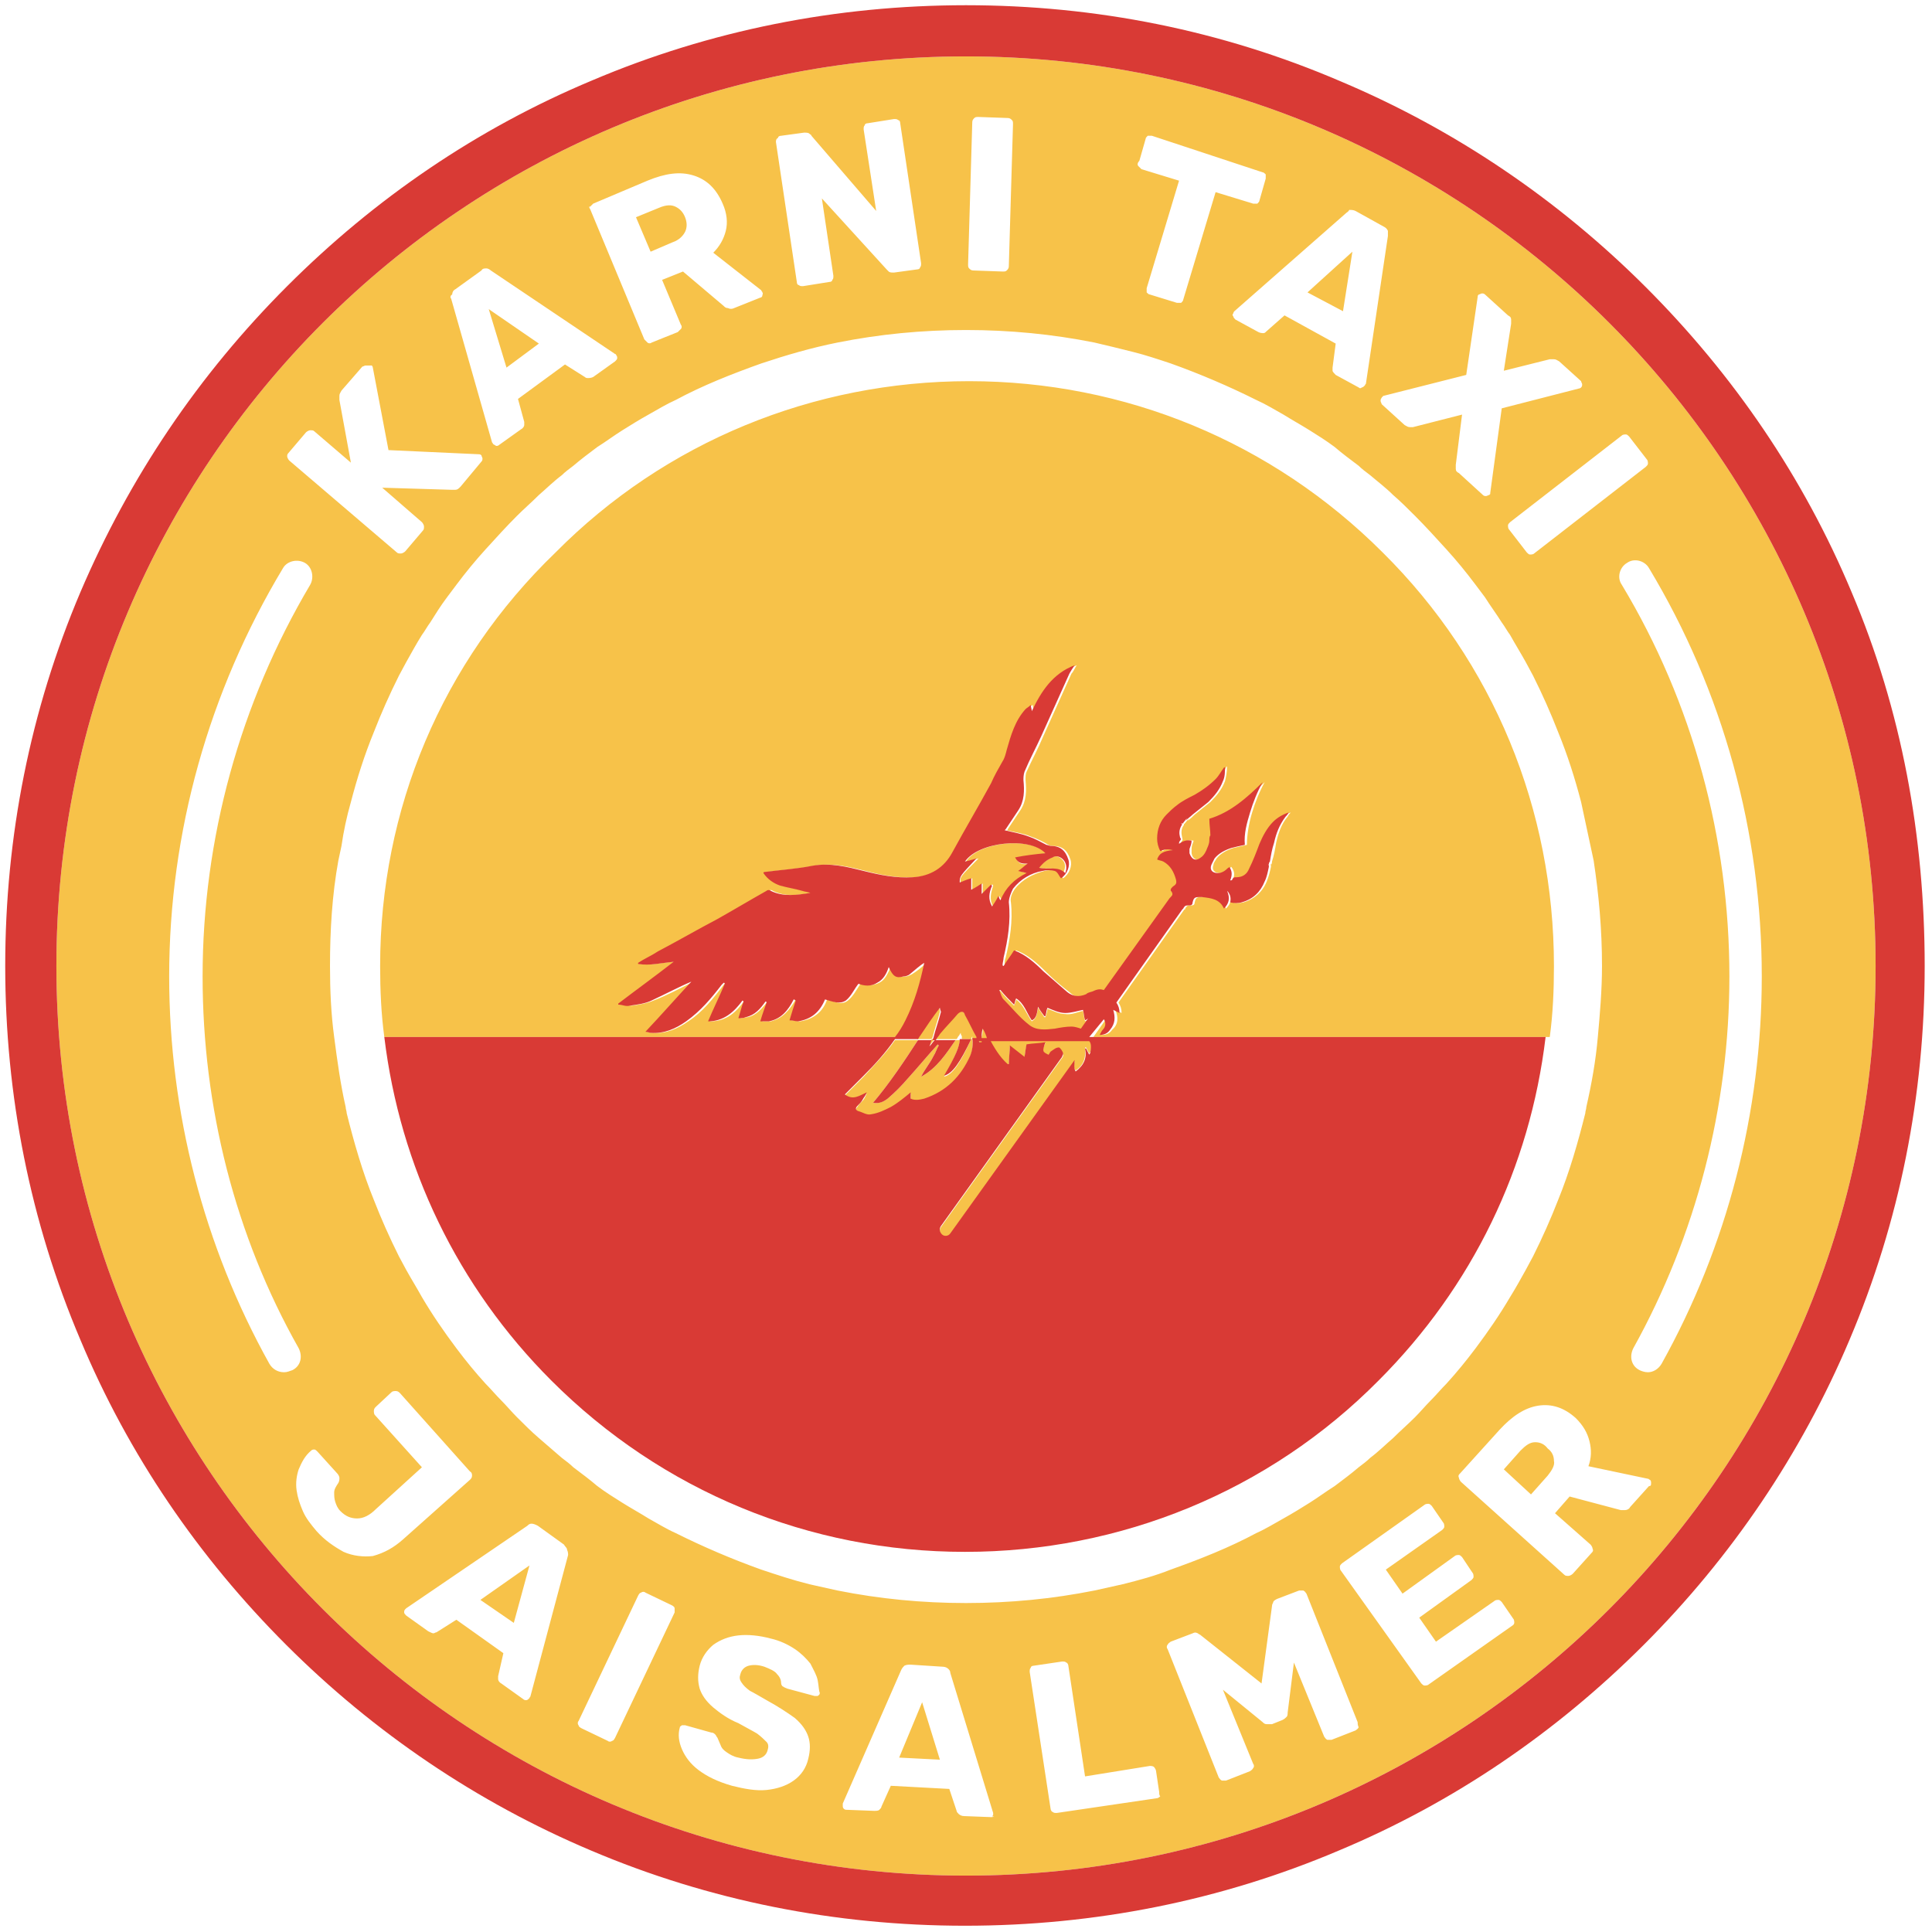
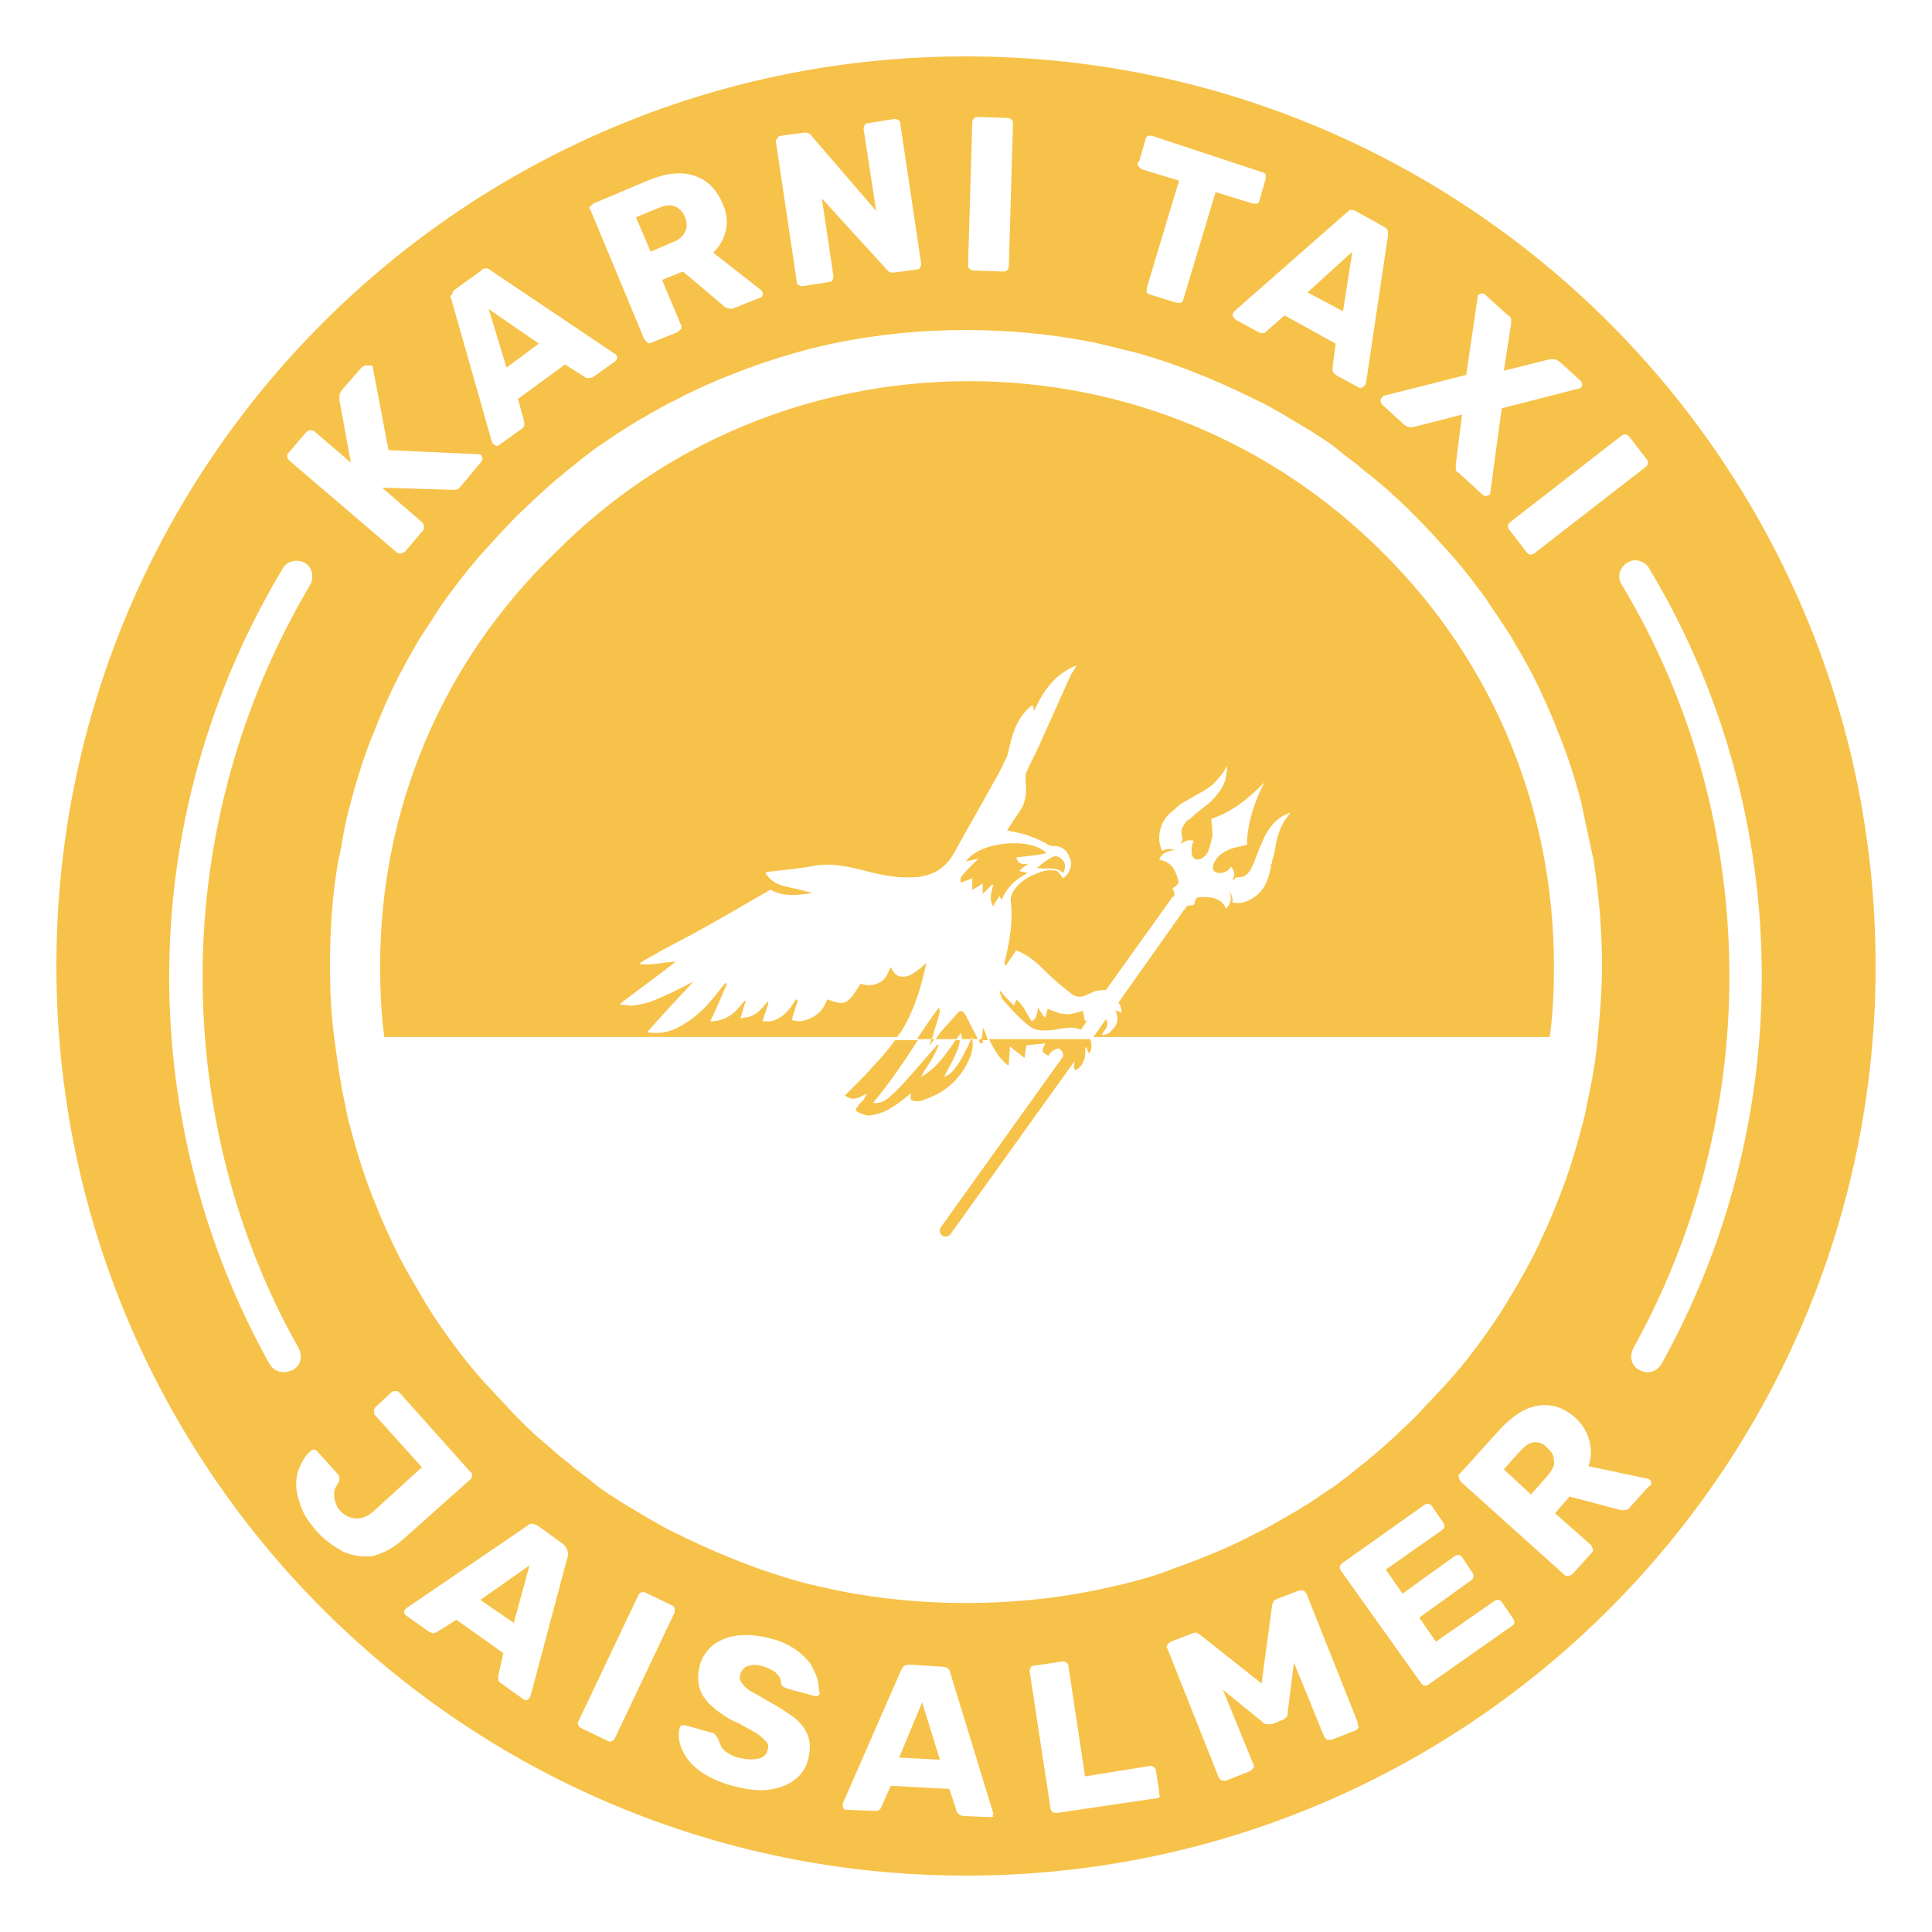
<svg xmlns="http://www.w3.org/2000/svg" id="Layer_1" x="0px" y="0px" width="185px" height="185px" viewBox="0 0 185 185" style="enable-background:new 0 0 185 185;" xml:space="preserve">
  <style type="text/css">	.st0{fill:#F7C249;}	.st1{fill:#D93A35;}</style>
  <g>
    <path class="st0" d="M48.5,35.2l-1.7-5.6l4.8,3.3L48.5,35.2z M64.4,23.2c0.6-0.2,1-0.6,1.2-1c0.2-0.4,0.2-0.9,0-1.4  c-0.2-0.5-0.5-0.8-0.9-1c-0.4-0.2-0.9-0.2-1.6,0.1l-2.2,0.9l1.4,3.3L64.4,23.2z M86.9,97.7c0.9-1.8,1.4-3.6,1.8-5.5  c-0.4,0.4-0.9,0.8-1.4,1.1c-0.2,0.1-0.4,0.2-0.6,0.2c-0.7,0.1-1-0.1-1.4-0.9c-0.3,0.6-0.5,1.2-1.1,1.5c-0.6,0.3-1.2,0.3-1.8,0.1  c-0.4,0.6-0.7,1.2-1.2,1.6c-0.6,0.5-1.3,0.1-2-0.1c-0.4,1.2-1.3,1.9-2.6,2.1c-0.3,0-0.6-0.1-0.8-0.1c0.2-0.7,0.4-1.3,0.6-1.9  c-0.1,0-0.1-0.1-0.2-0.1c-0.6,1-1.2,1.8-2.4,2.1c-0.2,0-0.5,0-0.8,0c0.2-0.6,0.4-1.2,0.6-1.8c0,0-0.1,0-0.1-0.1  c-0.5,0.6-1,1.3-1.9,1.5c-0.2,0-0.5,0.1-0.7,0.1c0.2-0.6,0.3-1.1,0.5-1.6c0,0-0.1-0.1-0.1-0.1c-0.8,1.1-1.7,2-3.3,2  c0.6-1.2,1.1-2.4,1.6-3.6c0,0-0.1,0-0.1-0.1c-0.1,0.1-0.1,0.1-0.2,0.2c-1,1.3-2,2.6-3.4,3.5c-1,0.7-2.1,1.2-3.4,1.1  c-0.1,0-0.3,0-0.5-0.1c1.5-1.7,3-3.3,4.4-4.8c-1.2,0.6-2.5,1.3-3.8,1.8c-0.7,0.3-1.4,0.4-2.1,0.5c-0.3,0-0.7-0.1-1.1-0.1  c0,0,0-0.1,0-0.1c1.7-1.3,3.5-2.6,5.3-4c-1.2,0-2.3,0.4-3.4,0.2c0,0,0-0.1,0-0.1c0.6-0.4,1.3-0.7,1.9-1.1c1.9-1,3.8-2,5.7-3.1  c1.6-0.9,3.1-1.8,4.7-2.7c0.1-0.1,0.3-0.1,0.4,0c1.2,0.6,2.5,0.4,3.8,0.2c-0.3-0.1-0.5-0.1-0.8-0.2c-0.7-0.2-1.4-0.3-2.1-0.5  c-0.7-0.2-1.2-0.6-1.6-1.2c0,0,0.1-0.1,0.1-0.1c1.5-0.2,3.1-0.3,4.6-0.6c1.7-0.3,3.3,0.1,4.9,0.5c1.5,0.4,3.1,0.7,4.7,0.6  c1.7-0.1,3-0.9,3.8-2.4c1.2-2.2,2.5-4.4,3.7-6.6c0.4-0.7,0.8-1.4,1.1-2.1c0.2-0.3,0.3-0.7,0.4-1.1c0.3-1.4,0.7-2.8,1.8-3.9  c0.1-0.1,0.3-0.3,0.5-0.4c0,0.2,0.1,0.4,0.1,0.6c0.9-1.9,1.9-3.5,4.1-4.4c-0.2,0.3-0.3,0.6-0.5,0.8c-0.9,2-1.8,4-2.7,6  c-0.5,1.2-1.1,2.3-1.6,3.4c-0.1,0.2-0.1,0.5-0.1,0.8c0.1,1,0.1,2-0.5,2.9c-0.4,0.6-0.8,1.2-1.2,1.8c0,0.1-0.1,0.1-0.1,0.1  c0.8,0.2,1.6,0.3,2.3,0.6c0.6,0.2,1.2,0.5,1.7,0.8c0.1,0.1,0.3,0.1,0.4,0.1c0.9,0,1.4,0.4,1.7,1.3c0.2,0.6-0.1,1.4-0.7,1.8  c-0.2-0.2-0.4-0.6-0.6-0.7c-0.3-0.1-0.8-0.1-1.2,0c-1.1,0.3-2.1,0.8-2.8,1.7c-0.3,0.4-0.5,0.9-0.4,1.3c0.2,1.8-0.1,3.6-0.5,5.3  c-0.1,0.2-0.1,0.5-0.1,0.7c0,0,0.1,0,0.1,0.1c0.3-0.5,0.7-1,1-1.5c1.1,0.4,2,1.2,2.8,2c0.7,0.7,1.5,1.4,2.3,2  c0.5,0.5,1.1,0.6,1.8,0.2c0.2-0.1,0.5-0.2,0.7-0.3c0.4-0.1,0.7-0.1,1-0.1l6.3-8.8c0-0.1,0-0.1,0.1-0.1c0.2-0.1,0.2-0.3,0.1-0.5  c0-0.1,0-0.1-0.1-0.2c0-0.1,0-0.2,0.2-0.3c0.3-0.2,0.4-0.3,0.3-0.7c-0.2-0.7-0.5-1.4-1.2-1.7c-0.2-0.1-0.4-0.1-0.6-0.2c0,0,0,0,0,0  c0.2-0.5,0.6-0.8,1.5-0.9c-0.4-0.1-0.8-0.2-1.2,0.1c0,0,0,0,0,0c-0.2-0.4-0.3-0.8-0.3-1.2c0-0.9,0.3-1.7,0.9-2.3  c0.3-0.3,0.7-0.6,1-0.9c0.6-0.4,1.2-0.7,1.7-1c0.7-0.4,1.5-0.8,2-1.5c0.3-0.3,0.6-0.7,0.8-1.1c0,0,0-0.1,0.1-0.1  c0,0.5-0.1,1-0.2,1.4c-0.3,0.8-0.8,1.4-1.4,2c-0.5,0.4-1,0.8-1.5,1.2c-0.2,0.2-0.4,0.4-0.7,0.6c0.1-0.1,0.1-0.2,0.2-0.3  c0,0,0,0,0,0c-0.2,0.2-0.3,0.4-0.5,0.6c0,0-0.1,0-0.1-0.1c0.1,0.1,0.1,0.2,0,0.3c-0.2,0.3-0.2,0.7-0.1,1.1c0,0.1,0.1,0.2,0,0.3  c-0.1,0.1-0.1,0.2-0.1,0.3c0.4-0.3,0.7-0.4,1.2-0.3c0,0,0,0,0,0c-0.1,0.3-0.2,0.5-0.2,0.8c0,0.1,0,0.3,0,0.4  c0.1,0.6,0.6,0.8,1.1,0.4c0.3-0.2,0.5-0.5,0.6-0.9c0.1-0.2,0.1-0.5,0.2-0.7c0-0.2,0.1-0.3,0.1-0.5c0,0,0,0,0,0  c0-0.6-0.1-1.1-0.1-1.6c0,0,0,0,0,0c2.1-0.7,3.6-2,5.1-3.5c0,0,0,0,0,0c-0.5,0.9-0.9,1.9-1.2,2.9c-0.3,1-0.5,2.1-0.5,3.1  c0,0,0,0,0,0c-0.4,0.1-0.9,0.2-1.3,0.3c-0.6,0.2-1.2,0.5-1.6,1c-0.1,0.2-0.3,0.4-0.3,0.6c-0.2,0.5,0.1,0.8,0.6,0.8  c0.4,0,0.8-0.2,1-0.5c0,0,0.1-0.1,0.1-0.1c0.3,0.4,0.4,0.8,0.1,1.3c0.1,0,0.1-0.1,0.2-0.1c0.1-0.2,0.2-0.2,0.4-0.2  c0.6,0,0.9-0.3,1.2-0.8c0.4-0.8,0.6-1.6,1-2.4c0.3-0.8,0.7-1.5,1.3-2.1c0.4-0.4,0.9-0.7,1.5-0.9c-0.1,0.1-0.2,0.2-0.3,0.4  c-0.6,0.7-0.9,1.6-1.1,2.5c-0.1,0.6-0.2,1.2-0.4,1.8c0,0.1,0,0.2-0.1,0.3c-0.1,0-0.1-0.1-0.1-0.1c0.1,0.1,0.1,0.1,0.1,0.3  c-0.1,0.5-0.2,0.9-0.4,1.4c-0.4,1-1.2,1.7-2.2,2c-0.4,0.1-0.8,0.1-1.1,0c0,0,0,0,0,0c0.1-0.4-0.1-0.8-0.3-1.1  c0.3,0.7,0.2,1.2-0.3,1.7c0,0,0,0,0,0c-0.4-0.9-1.2-1.1-2.1-1.1c-0.1,0-0.2,0-0.3,0c-0.4,0-0.5,0.1-0.6,0.5c0,0.2-0.1,0.3-0.3,0.3  c-0.1,0-0.1,0-0.2,0c-0.2,0-0.3,0.1-0.4,0.3c0,0.1-0.1,0.1-0.1,0.1l-6.3,8.9c0.2,0.3,0.3,0.6,0.3,1c-0.2-0.1-0.4-0.2-0.6-0.3  c0.3,0.7,0.3,1.4-0.3,1.9c-0.2,0.3-0.5,0.5-1,0.5c0.1-0.2,0.2-0.3,0.3-0.5c0.3-0.3,0.3-0.7,0.1-1l-1.2,1.7h43.7  c0.3-2.2,0.4-4.5,0.4-6.8c0-15-5.8-29.1-16.4-39.6c-10.6-10.6-24.7-16.4-39.6-16.4s-29.1,5.8-39.6,16.4  C42.3,63.4,36.4,77.5,36.4,92.5c0,2.3,0.1,4.6,0.4,6.8h49.1C86.3,98.8,86.6,98.3,86.9,97.7z M179.6,92.5c0,48.1-39,87.1-87.1,87.1  s-87.1-39-87.1-87.1s39-87.1,87.1-87.1S179.6,44.4,179.6,92.5z M144.6,50c-0.1,0.1-0.2,0.2-0.2,0.3c0,0.1,0,0.3,0.1,0.4l1.7,2.2  c0.1,0.1,0.2,0.2,0.3,0.2c0.1,0,0.3,0,0.4-0.1l10.7-8.3c0.1-0.1,0.2-0.2,0.2-0.3c0-0.1,0-0.3-0.1-0.4l-1.7-2.2  c-0.1-0.1-0.2-0.2-0.3-0.2c-0.1,0-0.3,0-0.4,0.1L144.6,50z M140.4,35.9l-7.9,2c0,0-0.1,0-0.1,0.1c0,0-0.1,0-0.1,0.1  c-0.1,0.1-0.1,0.2-0.1,0.3c0,0.1,0.1,0.2,0.1,0.3l2.2,2c0.2,0.1,0.3,0.2,0.5,0.2c0.2,0,0.3,0,0.3,0l4.7-1.2l-0.6,4.8  c0,0.1,0,0.2,0,0.4c0,0.2,0.1,0.3,0.3,0.4l2.3,2.1c0.1,0.1,0.2,0.1,0.3,0.1c0.1,0,0.2-0.1,0.3-0.1c0,0,0.1-0.1,0.1-0.1  c0,0,0-0.1,0-0.1l1.1-8.1l7.4-1.9c0.1,0,0.2-0.1,0.2-0.1c0.1-0.1,0.1-0.2,0.1-0.3c0-0.1-0.1-0.2-0.1-0.3l-2.1-1.9  c-0.2-0.1-0.3-0.2-0.5-0.2c-0.2,0-0.3,0-0.4,0l-4.4,1.1l0.7-4.5c0-0.1,0-0.2,0-0.4c0-0.2-0.1-0.3-0.3-0.4l-2.2-2  c-0.1-0.1-0.2-0.1-0.3-0.1c-0.1,0-0.2,0.1-0.3,0.1c-0.1,0.1-0.1,0.1-0.1,0.2L140.4,35.9z M128.9,20.4l-10.7,9.4  c0,0-0.1,0.1-0.1,0.2c-0.1,0.1-0.1,0.2,0,0.3c0,0.1,0.1,0.2,0.2,0.3l2.2,1.2c0.2,0.1,0.4,0.1,0.5,0.1c0.1,0,0.2-0.1,0.3-0.2  l1.7-1.5l4.9,2.7l-0.3,2.3c0,0.1,0,0.2,0,0.3c0,0.1,0.2,0.3,0.3,0.4l2.2,1.2c0.1,0.1,0.2,0.1,0.3,0c0.1,0,0.2-0.1,0.3-0.2  c0-0.1,0.1-0.1,0.1-0.2l2.1-14.1c0-0.2,0-0.3,0-0.5c-0.1-0.2-0.2-0.3-0.4-0.4l-2.7-1.5c-0.2-0.1-0.4-0.1-0.6-0.1  C129.1,20.3,129,20.3,128.9,20.4z M109,15.9c0.1,0.1,0.2,0.2,0.3,0.3l3.6,1.1l-3.1,10.3c0,0.1,0,0.3,0,0.4c0.1,0.1,0.2,0.2,0.3,0.2  l2.6,0.8c0.1,0,0.3,0,0.4,0c0.1-0.1,0.2-0.2,0.2-0.3l3.1-10.3l3.6,1.1c0.1,0,0.3,0,0.4,0c0.1-0.1,0.2-0.2,0.2-0.3l0.6-2.1  c0-0.1,0-0.3,0-0.4c-0.1-0.1-0.2-0.2-0.3-0.2L110.3,13c-0.1,0-0.3,0-0.4,0c-0.1,0.1-0.2,0.2-0.2,0.3l-0.6,2.1  C108.9,15.6,108.9,15.8,109,15.9z M92.7,25.3c0,0.2,0,0.3,0.1,0.4c0.1,0.1,0.2,0.2,0.4,0.2l2.8,0.1c0.2,0,0.3,0,0.4-0.1  c0.1-0.1,0.2-0.2,0.2-0.4L97,11.9c0-0.2,0-0.3-0.1-0.4c-0.1-0.1-0.2-0.2-0.4-0.2l-2.8-0.1c-0.2,0-0.3,0-0.4,0.1  c-0.1,0.1-0.2,0.2-0.2,0.4L92.7,25.3z M74.3,13.6l2,13.4c0,0.2,0.1,0.3,0.2,0.3c0.1,0.1,0.2,0.1,0.4,0.1l2.5-0.4  c0.2,0,0.3-0.1,0.3-0.2c0.1-0.1,0.1-0.2,0.1-0.4L78.7,19l6.2,6.8c0,0,0.1,0.1,0.2,0.2c0.1,0.1,0.3,0.1,0.5,0.1l2.2-0.3  c0.2,0,0.3-0.1,0.3-0.2c0.1-0.1,0.1-0.2,0.1-0.4l-2-13.4c0-0.2-0.1-0.3-0.2-0.3c-0.1-0.1-0.2-0.1-0.4-0.1l-2.5,0.4  c-0.2,0-0.3,0.1-0.3,0.2c-0.1,0.1-0.1,0.2-0.1,0.4l1.2,7.8L77.7,13c0-0.1-0.1-0.1-0.2-0.2c-0.1-0.1-0.3-0.1-0.5-0.1L74.8,13  c-0.2,0-0.3,0.1-0.3,0.2C74.3,13.3,74.3,13.5,74.3,13.6z M56.5,20l5.2,12.5c0.1,0.1,0.2,0.2,0.3,0.3c0.1,0.1,0.3,0.1,0.4,0l2.5-1  c0.1-0.1,0.2-0.2,0.3-0.3c0.1-0.1,0.1-0.3,0-0.4l-1.8-4.3l2-0.8l3.9,3.3c0.1,0.1,0.2,0.2,0.4,0.2c0.2,0.1,0.4,0.1,0.6,0l2.5-1  c0.1,0,0.2-0.1,0.2-0.2c0-0.1,0.1-0.2,0-0.3c0-0.1-0.1-0.1-0.1-0.2l-4.6-3.6c0.6-0.6,1-1.3,1.2-2.1c0.2-0.8,0.1-1.7-0.3-2.6  c-0.6-1.4-1.5-2.3-2.8-2.7c-1.3-0.4-2.7-0.2-4.4,0.5l-5.2,2.2c-0.1,0.1-0.2,0.2-0.3,0.3C56.4,19.7,56.4,19.9,56.5,20z M43.2,28.6  l3.9,13.7c0,0.1,0.1,0.1,0.1,0.2c0.1,0.1,0.2,0.1,0.3,0.2c0.1,0,0.2,0,0.3-0.1l2.1-1.5c0.2-0.1,0.3-0.3,0.3-0.4c0-0.1,0-0.3,0-0.3  l-0.6-2.2l4.5-3.3l1.9,1.2c0.1,0.1,0.2,0.1,0.3,0.1c0.1,0,0.3,0,0.5-0.1l2.1-1.5c0.1-0.1,0.2-0.2,0.2-0.3c0-0.1,0-0.2-0.1-0.3  c0-0.1-0.1-0.1-0.1-0.1L47,25.9c-0.1-0.1-0.3-0.2-0.4-0.2c-0.2,0-0.4,0-0.5,0.2l-2.5,1.8c-0.2,0.1-0.3,0.3-0.3,0.5  C43.1,28.3,43.1,28.5,43.2,28.6z M27.5,43.7c0,0.1,0.1,0.3,0.2,0.4l10.3,8.8c0.1,0.1,0.2,0.1,0.4,0.1c0.1,0,0.3-0.1,0.4-0.2l1.7-2  c0.1-0.1,0.1-0.2,0.1-0.4c0-0.1-0.1-0.3-0.2-0.4l-3.8-3.3l6.6,0.2c0.1,0,0.2,0,0.4,0c0.2,0,0.3-0.1,0.5-0.3l2-2.4  c0.1-0.1,0.1-0.2,0.1-0.3c0-0.1-0.1-0.2-0.1-0.3c-0.1-0.1-0.2-0.1-0.2-0.1l-8.7-0.4l-1.5-7.9c0-0.1-0.1-0.2-0.1-0.2  C35.2,35,35.1,35,35,35c-0.1,0-0.2,0.1-0.3,0.1l-2,2.3c-0.1,0.2-0.2,0.3-0.2,0.5c0,0.2,0,0.3,0,0.4l1.1,6l-3.5-3  c-0.1-0.1-0.2-0.1-0.4-0.1c-0.1,0-0.3,0.1-0.4,0.2l-1.7,2C27.5,43.5,27.5,43.6,27.5,43.7z M28.6,129.1c-6.1-10.8-9.2-23.1-9.2-35.6  c0-13.2,3.6-26.2,10.3-37.5c0.4-0.7,0.2-1.7-0.5-2.1c-0.7-0.4-1.7-0.2-2.1,0.5C20,66.2,16.2,79.7,16.2,93.5c0,13,3.3,25.8,9.6,37.1  c0.3,0.5,0.8,0.8,1.4,0.8c0.3,0,0.5-0.1,0.8-0.2C28.8,130.8,29,129.9,28.6,129.1z M38.6,147.4l6.4-5.7c0.1-0.1,0.2-0.2,0.2-0.4  c0-0.1,0-0.3-0.2-0.4l-6.7-7.5c-0.1-0.1-0.2-0.2-0.4-0.2c-0.1,0-0.3,0-0.4,0.1l-1.5,1.4c-0.1,0.1-0.2,0.2-0.2,0.4  c0,0.1,0,0.3,0.1,0.4l4.5,5l-4.4,4c-0.6,0.6-1.2,0.9-1.8,0.9c-0.6,0-1.1-0.2-1.6-0.7c-0.3-0.3-0.4-0.6-0.5-0.9  c-0.1-0.3-0.1-0.6-0.1-0.9c0-0.3,0.2-0.6,0.4-0.9c0.1-0.2,0.1-0.3,0.1-0.5c0-0.1-0.1-0.3-0.2-0.4l-1.9-2.1  c-0.1-0.1-0.2-0.2-0.3-0.2c-0.1,0-0.2,0-0.3,0.1c-0.6,0.5-0.9,1.1-1.2,1.8c-0.2,0.6-0.3,1.3-0.2,2c0.1,0.7,0.3,1.3,0.6,2  c0.3,0.7,0.8,1.3,1.3,1.9c0.8,0.9,1.7,1.5,2.6,2c0.9,0.4,1.9,0.5,2.8,0.4C36.8,148.7,37.7,148.2,38.6,147.4z M54.3,148.4  c0-0.2-0.2-0.3-0.3-0.5l-2.5-1.8c-0.2-0.1-0.4-0.2-0.6-0.2c-0.2,0-0.3,0.1-0.4,0.2l-11.6,7.9c0,0-0.1,0.1-0.1,0.1  c-0.1,0.1-0.1,0.2-0.1,0.3c0,0.1,0.1,0.2,0.2,0.3l2.1,1.5c0.2,0.1,0.4,0.2,0.5,0.2c0.1,0,0.2-0.1,0.3-0.1l1.9-1.2l4.5,3.2l-0.5,2.2  c0,0.1,0,0.2,0,0.3c0,0.1,0.1,0.3,0.3,0.4l2.1,1.5c0.1,0.1,0.2,0.1,0.3,0.1c0.1,0,0.2-0.1,0.3-0.2c0-0.1,0.1-0.1,0.1-0.2l3.6-13.5  C54.4,148.8,54.4,148.6,54.3,148.4z M64.6,154c0-0.1-0.1-0.2-0.3-0.3l-2.5-1.2c-0.1-0.1-0.3-0.1-0.4,0c-0.1,0-0.2,0.1-0.3,0.3  l-5.7,12c-0.1,0.1-0.1,0.3,0,0.4c0,0.1,0.1,0.2,0.3,0.3l2.5,1.2c0.1,0.1,0.3,0.1,0.4,0c0.1,0,0.2-0.1,0.3-0.3l5.7-12  C64.6,154.3,64.6,154.1,64.6,154z M78.3,160.9c-0.1-0.5-0.4-1-0.7-1.6c-0.4-0.5-0.9-1-1.5-1.4c-0.6-0.4-1.4-0.8-2.3-1  c-1.1-0.3-2.2-0.4-3.1-0.3c-0.9,0.1-1.7,0.4-2.4,0.9c-0.6,0.5-1.1,1.2-1.3,2c-0.2,0.8-0.2,1.5,0,2.2c0.2,0.6,0.6,1.2,1.3,1.8  c0.6,0.5,1.4,1.1,2.4,1.5c0.7,0.4,1.3,0.7,1.8,1c0.4,0.3,0.7,0.6,0.9,0.8c0.2,0.2,0.2,0.5,0.1,0.8c-0.1,0.4-0.4,0.7-0.9,0.8  c-0.5,0.1-1.1,0.1-1.9-0.1c-0.5-0.1-0.8-0.3-1.1-0.5c-0.3-0.2-0.5-0.4-0.6-0.7c-0.1-0.2-0.2-0.5-0.3-0.7c-0.1-0.1-0.1-0.2-0.2-0.3  c-0.1-0.1-0.2-0.2-0.4-0.2l-2.5-0.7c-0.1,0-0.2,0-0.3,0c-0.1,0.1-0.2,0.1-0.2,0.2c-0.2,0.7-0.1,1.4,0.2,2.1c0.3,0.7,0.8,1.4,1.6,2  c0.8,0.6,1.8,1.1,3.2,1.5c1.2,0.3,2.3,0.5,3.3,0.4c1-0.1,1.9-0.4,2.6-0.9c0.7-0.5,1.2-1.2,1.4-2.1c0.2-0.8,0.2-1.5,0-2.1  c-0.2-0.6-0.6-1.2-1.3-1.8c-0.7-0.5-1.6-1.1-2.7-1.7c-0.7-0.4-1.2-0.7-1.6-0.9c-0.4-0.3-0.6-0.5-0.8-0.8s-0.2-0.5-0.1-0.8  c0.1-0.4,0.4-0.7,0.8-0.8c0.4-0.1,0.9-0.1,1.5,0.1c0.5,0.2,1,0.4,1.2,0.7c0.3,0.3,0.4,0.6,0.4,0.9c0,0.1,0.1,0.3,0.2,0.3  c0.1,0.1,0.2,0.1,0.4,0.2l2.6,0.7c0.1,0,0.2,0,0.3,0c0.1-0.1,0.2-0.1,0.2-0.3C78.4,161.9,78.4,161.4,78.3,160.9z M80.2,152.3  c4,0.8,8.1,1.2,12.3,1.2c4.2,0,8.3-0.4,12.3-1.2c0.9-0.2,1.8-0.4,2.7-0.6c1.6-0.4,3.1-0.8,4.6-1.4c2.8-1,5.6-2.1,8.2-3.5  c0.9-0.4,1.7-0.9,2.6-1.4c0.9-0.5,1.7-1,2.5-1.5c0.8-0.5,1.6-1.1,2.4-1.6c0.8-0.6,1.6-1.2,2.3-1.8c0.4-0.3,0.8-0.6,1.1-0.9  c0.8-0.6,1.5-1.3,2.2-1.9c0.7-0.7,1.4-1.3,2.1-2c0.5-0.5,1-1.1,1.5-1.6c0.5-0.5,1-1.1,1.5-1.6c1-1.1,1.9-2.2,2.8-3.4  c1.2-1.6,2.3-3.2,3.3-4.9c0.5-0.8,1-1.7,1.5-2.6c0.2-0.4,0.5-0.9,0.7-1.3c0.9-1.8,1.7-3.6,2.4-5.4c1.1-2.7,1.9-5.5,2.6-8.3  c0-0.2,0.1-0.4,0.1-0.6c0.5-2.2,0.9-4.4,1.1-6.7h0c0.2-2.2,0.4-4.5,0.4-6.8c0-3.5-0.3-6.8-0.8-10.1c-0.1-0.5-0.2-0.9-0.3-1.4  c-0.3-1.4-0.6-2.8-0.9-4.2c-0.6-2.3-1.3-4.5-2.2-6.7c-0.7-1.8-1.5-3.6-2.4-5.4c-0.2-0.4-0.5-0.9-0.7-1.3c-0.5-0.9-1-1.7-1.5-2.6  c-0.3-0.4-0.5-0.8-0.8-1.2c-0.5-0.8-1.1-1.6-1.6-2.4c-0.3-0.4-0.6-0.8-0.9-1.2c-0.9-1.2-1.8-2.3-2.8-3.4c-1-1.1-2-2.2-3-3.2  c-0.7-0.7-1.4-1.4-2.1-2c-0.7-0.7-1.5-1.3-2.2-1.9c-0.4-0.3-0.8-0.6-1.1-0.9c-0.8-0.6-1.6-1.2-2.3-1.8c-0.8-0.6-1.6-1.1-2.4-1.6  c-0.8-0.5-1.7-1-2.5-1.5c-0.9-0.5-1.7-1-2.6-1.4c-2.6-1.3-5.4-2.5-8.2-3.5c-1.2-0.4-2.4-0.8-3.6-1.1c-1.2-0.3-2.4-0.6-3.7-0.9  c-4-0.8-8.1-1.2-12.3-1.2c-4.2,0-8.3,0.4-12.3,1.2c-2.5,0.5-4.9,1.2-7.3,2c-2.8,1-5.6,2.1-8.2,3.5c-0.9,0.4-1.7,0.9-2.6,1.4  c-0.9,0.5-1.7,1-2.5,1.5c-0.8,0.5-1.6,1.1-2.4,1.6c-0.8,0.6-1.6,1.2-2.3,1.8c-0.4,0.3-0.8,0.6-1.1,0.9c-0.8,0.6-1.5,1.3-2.2,1.9  c-0.7,0.7-1.4,1.3-2.1,2c-1,1-2,2.1-3,3.2c-1,1.1-1.9,2.2-2.8,3.4c-0.3,0.4-0.6,0.8-0.9,1.2c-0.6,0.8-1.1,1.6-1.6,2.4  c-0.3,0.4-0.5,0.8-0.8,1.2c-0.5,0.8-1,1.7-1.5,2.6c-0.2,0.4-0.5,0.9-0.7,1.3c-0.9,1.8-1.7,3.6-2.4,5.4c-0.9,2.2-1.6,4.4-2.2,6.7  c-0.4,1.4-0.7,2.8-0.9,4.2c-0.1,0.5-0.2,0.9-0.3,1.4c-0.6,3.3-0.8,6.7-0.8,10.1c0,2.3,0.1,4.6,0.4,6.8h0c0.3,2.3,0.6,4.5,1.1,6.7  c0,0.2,0.1,0.4,0.1,0.6c0.7,2.8,1.5,5.6,2.6,8.3c0.7,1.8,1.5,3.6,2.4,5.4c0.2,0.4,0.5,0.9,0.7,1.3c0.5,0.9,1,1.7,1.5,2.6  c1,1.7,2.1,3.3,3.3,4.9c0.9,1.2,1.8,2.3,2.8,3.4c0.5,0.5,1,1.1,1.5,1.6c0.5,0.5,1,1.1,1.5,1.6c0.7,0.7,1.4,1.4,2.1,2  s1.5,1.3,2.2,1.9c0.4,0.3,0.8,0.6,1.1,0.9c0.8,0.6,1.6,1.2,2.3,1.8c0.8,0.6,1.6,1.1,2.4,1.6c0.8,0.5,1.7,1,2.5,1.5  c0.9,0.5,1.7,1,2.6,1.4c2.6,1.3,5.4,2.5,8.2,3.5c1.5,0.5,3,1,4.6,1.4C78.4,151.9,79.3,152.1,80.2,152.3z M95.1,173.8  c0-0.1,0-0.1,0-0.2l-4.1-13.4c0-0.2-0.1-0.3-0.2-0.4c-0.1-0.1-0.3-0.2-0.5-0.2l-3.1-0.2c-0.2,0-0.4,0-0.6,0.1  c-0.1,0.1-0.2,0.2-0.3,0.4l-5.6,12.8c0,0.1,0,0.1,0,0.2c0,0.1,0,0.2,0.1,0.3c0.1,0.1,0.2,0.1,0.3,0.1l2.6,0.1c0.2,0,0.4,0,0.5-0.1  c0.1-0.1,0.2-0.2,0.2-0.3l0.9-2l5.6,0.3l0.7,2.1c0,0.1,0.1,0.2,0.2,0.3c0.1,0.1,0.3,0.2,0.5,0.2l2.6,0.1c0.1,0,0.2,0,0.3-0.1  C95,174,95,173.9,95.1,173.8z M111,171.6l-0.3-2c0-0.1-0.1-0.3-0.2-0.4c-0.1-0.1-0.3-0.1-0.4-0.1l-6.2,1l-1.6-10.6  c0-0.1-0.1-0.3-0.2-0.3c-0.1-0.1-0.2-0.1-0.4-0.1l-2.7,0.4c-0.2,0-0.3,0.1-0.3,0.2c-0.1,0.1-0.1,0.2-0.1,0.4l2,13.1  c0,0.1,0.1,0.3,0.2,0.3c0.1,0.1,0.2,0.1,0.4,0.1l9.5-1.4c0.2,0,0.3-0.1,0.4-0.2C111,171.9,111,171.8,111,171.6z M130,164.9  l-4.9-12.3c-0.1-0.1-0.1-0.2-0.3-0.3c-0.1,0-0.3,0-0.4,0l-2.1,0.8c-0.2,0.1-0.4,0.2-0.4,0.4c-0.1,0.1-0.1,0.3-0.1,0.3l-1,7.4  l-5.8-4.6c-0.1-0.1-0.2-0.1-0.3-0.2c-0.2-0.1-0.3-0.1-0.5,0l-2.1,0.8c-0.1,0.1-0.2,0.1-0.3,0.3c-0.1,0.1-0.1,0.3,0,0.4l4.9,12.3  c0.1,0.1,0.1,0.2,0.3,0.3c0.1,0,0.3,0,0.4,0l2.3-0.9c0.1-0.1,0.2-0.1,0.3-0.3c0.1-0.1,0.1-0.3,0-0.4l-2.9-7.1l3.8,3.1  c0.1,0.1,0.2,0.2,0.4,0.2c0.1,0,0.3,0,0.5,0l1-0.4c0.2-0.1,0.3-0.2,0.4-0.3c0.1-0.1,0.1-0.3,0.1-0.4l0.6-4.8l2.9,7.1  c0.1,0.1,0.1,0.2,0.3,0.3c0.1,0,0.3,0,0.4,0l2.3-0.9c0.1-0.1,0.2-0.1,0.3-0.3C130,165.2,130,165,130,164.9z M145,155.4  c0-0.1,0-0.3-0.1-0.4l-1.1-1.6c-0.1-0.1-0.2-0.2-0.3-0.2c-0.1,0-0.3,0-0.4,0.1l-5.6,3.9l-1.6-2.3l5-3.6c0.1-0.1,0.2-0.2,0.2-0.3  c0-0.1,0-0.3-0.1-0.4l-1-1.5c-0.1-0.1-0.2-0.2-0.3-0.2c-0.1,0-0.3,0-0.4,0.1l-5,3.6l-1.6-2.3l5.4-3.8c0.1-0.1,0.2-0.2,0.2-0.3  c0-0.1,0-0.3-0.1-0.4l-1.1-1.6c-0.1-0.1-0.2-0.2-0.3-0.2c-0.1,0-0.3,0-0.4,0.1l-7.9,5.6c-0.1,0.1-0.2,0.2-0.2,0.3  c0,0.1,0,0.3,0.1,0.4l7.7,10.8c0.1,0.1,0.2,0.2,0.3,0.2c0.1,0,0.3,0,0.4-0.1l8.1-5.7C144.9,155.6,145,155.5,145,155.4z M158.1,142  c0-0.1,0-0.2-0.1-0.3c-0.1,0-0.1-0.1-0.2-0.1l-5.7-1.2c0.3-0.8,0.3-1.6,0.1-2.4c-0.2-0.8-0.6-1.5-1.3-2.2c-1.1-1-2.3-1.4-3.6-1.2  c-1.3,0.2-2.5,1-3.7,2.3l-3.8,4.2c-0.1,0.1-0.2,0.2-0.1,0.4c0,0.1,0.1,0.3,0.2,0.4l9.9,8.9c0.1,0.1,0.2,0.1,0.4,0.1  c0.1,0,0.3-0.1,0.4-0.2l1.8-2c0.1-0.1,0.2-0.2,0.1-0.4c0-0.1-0.1-0.3-0.2-0.4l-3.4-3l1.4-1.6l4.9,1.3c0.1,0,0.3,0,0.4,0  c0.2,0,0.4-0.1,0.5-0.3l1.8-2C158.1,142.3,158.1,142.2,158.1,142z M159.1,130.6c6.3-11.3,9.6-24.1,9.6-37.1  c0-13.8-3.7-27.3-10.8-39.1c-0.4-0.7-1.4-1-2.1-0.5c-0.7,0.4-1,1.4-0.5,2.1c6.8,11.3,10.3,24.3,10.3,37.5c0,12.5-3.2,24.8-9.2,35.6  c-0.4,0.8-0.2,1.7,0.6,2.1c0.2,0.1,0.5,0.2,0.8,0.2C158.3,131.4,158.8,131.1,159.1,130.6z M129.5,24.1l-4.3,3.9l3.4,1.8L129.5,24.1  z M147,138.1c-0.5,0-0.9,0.3-1.4,0.8l-1.6,1.8l2.6,2.4l1.6-1.8c0.4-0.5,0.7-1,0.6-1.4c0-0.5-0.2-0.9-0.6-1.2  C147.9,138.3,147.5,138.1,147,138.1z M86.1,168.3l3.9,0.2l-1.7-5.5L86.1,168.3z M49.2,155.4l1.5-5.5l-4.7,3.3L49.2,155.4z   M93.5,99.2c-0.4-0.7-0.7-1.4-1.1-2.1c-0.2-0.3-0.5-0.4-0.7-0.1c-0.5,0.6-1.1,1.2-1.6,1.8c-0.1,0.1-0.2,0.3-0.3,0.4  c-0.1,0.1-0.1,0.2-0.2,0.3h2c0.1-0.1,0.1-0.2,0.2-0.3c0.1-0.1,0.1-0.2,0.2-0.3c0,0.1,0,0.2,0.1,0.3c0,0.1,0,0.2,0,0.3H93  c0-0.1,0.1-0.2,0.1-0.3c0,0,0,0,0,0c0,0,0,0,0,0c0,0.1,0,0.2,0,0.3h0.5C93.6,99.5,93.6,99.4,93.5,99.2  C93.6,99.3,93.5,99.2,93.5,99.2z M89.3,99.3c0.2-0.8,0.5-1.6,0.7-2.4c0-0.1,0-0.2-0.1-0.4c-0.7,0.9-1.3,1.8-1.9,2.7  c-0.1,0.1-0.1,0.2-0.2,0.3h1.3C89.2,99.5,89.3,99.4,89.3,99.3z M94.1,98.4c0,0.3,0,0.6-0.1,0.9c0,0.1,0,0.2,0,0.3h0.6  c0-0.1-0.1-0.2-0.1-0.3C94.4,99,94.3,98.7,94.1,98.4z M98.5,98.2c0.7,0.6,1.6,0.5,2.5,0.4c0.5-0.1,1.1-0.2,1.6-0.2  c0.3,0,0.6,0.1,0.9,0.2l0.7-1c-0.1,0.1-0.1,0.1-0.3,0.2c-0.1-0.3-0.1-0.6-0.2-1c-0.5,0.1-1.1,0.4-1.7,0.3c-0.6,0-1.1-0.3-1.7-0.5  c0,0.2-0.1,0.5-0.2,0.8c0,0-0.1,0-0.1,0c-0.2-0.3-0.4-0.6-0.6-0.9c-0.1,0.5-0.1,1-0.6,1.3c-0.5-0.7-0.8-1.6-1.5-2.1  c0,0.2-0.1,0.3-0.2,0.6c-0.5-0.5-0.9-0.9-1.3-1.4c0,0-0.1,0-0.1,0c0.1,0.3,0.2,0.7,0.4,0.9C96.9,96.7,97.6,97.5,98.5,98.2z   M95.1,86.8c0.2-0.4,0.4-0.7,0.6-1c0.1,0.2,0.2,0.3,0.2,0.4c0.5-1.2,1.3-2,2.5-2.6c-0.3-0.1-0.5-0.1-0.8-0.2  c0.3-0.3,0.6-0.5,0.9-0.7c-0.5,0.1-1,0.1-1.2-0.6c1-0.1,1.9-0.2,2.9-0.4c-1.5-1.6-6.5-1.1-7.7,0.8c0.4-0.1,0.8-0.2,1.2-0.3  C91.9,84,91.9,84,92,84.5c0.4-0.1,0.8-0.3,1.1-0.4c0,0.4,0,0.7,0,1.1c0.4-0.2,0.7-0.4,1-0.6c0,0.4,0,0.7,0,1  c0.3-0.3,0.6-0.6,0.9-0.9c0,0,0.1,0,0.1,0.1C94.9,85.5,94.7,86.1,95.1,86.8z M101.7,82.3c-0.3-0.3-0.6-0.4-1-0.2  c-0.4,0.2-0.9,0.6-1.4,1c0.9,0.2,1.8-0.2,2.5,0.5C102.1,83,102,82.6,101.7,82.3z M90.4,103.1c1.1-2,1.5-2.9,1.5-3.5h-0.4  c-0.9,1.3-1.8,2.7-3.3,3.5c0.2-0.4,0.4-0.7,0.6-1c0.2-0.3,0.4-0.6,0.6-1c0.2-0.3,0.3-0.7,0.5-1c0,0-0.1,0-0.1-0.1  c-1,1.1-1.9,2.2-2.9,3.3c-0.6,0.7-1.2,1.3-1.9,1.9c-0.4,0.3-0.9,0.5-1.4,0.4c1.6-1.9,3-4,4.3-6h-2.2c-0.9,1.3-2,2.4-3,3.5  c-0.6,0.6-1.2,1.2-1.8,1.8c0.8,0.6,1.4,0.2,2.1-0.2c-0.1,0.2-0.2,0.5-0.4,0.7c-0.2,0.2-0.4,0.4-0.5,0.6c-0.2,0.2-0.2,0.4,0.1,0.5  c0.4,0.2,0.9,0.4,1.2,0.3c0.6-0.1,1.3-0.3,1.9-0.7c0.7-0.4,1.3-0.9,1.9-1.4c0,0.2,0,0.4,0,0.6c0.4,0.2,0.9,0.2,1.3,0  c2.1-0.7,3.6-2.1,4.4-4.1c0.2-0.5,0.3-1.1,0.2-1.7H93C91.9,101.9,91.2,102.9,90.4,103.1z M93.9,99.9c0.1,0,0.1,0,0.2,0  c0-0.1,0-0.2,0-0.4h-0.3C93.7,99.7,93.8,99.8,93.9,99.9z M103,102.5c0.8-0.5,1-1.3,0.9-2.2c0,0,0.1,0,0.1,0  c0.1,0.2,0.2,0.4,0.3,0.6c0-0.1,0.1-0.1,0.1-0.2c0.2-0.4,0.1-0.9,0-1.2h-9.7c0.5,1,1,1.9,1.8,2.5c0,0,0.1,0,0.1,0  c0-0.6,0.1-1.2,0.1-1.8c0.5,0.4,0.9,0.7,1.4,1.1c0.1-0.5,0.1-0.9,0.2-1.2c0.6-0.1,1.2-0.1,1.8-0.2c-0.4,0.8-0.4,0.8,0.3,1.2  c0.1-0.1,0.1-0.3,0.2-0.3c0.2-0.2,0.5-0.4,0.8-0.4c0.1,0,0.4,0.4,0.4,0.6c0,0.1,0,0.2-0.1,0.3l-11.6,16.2c-0.2,0.3-0.1,0.6,0.1,0.8  c0,0,0,0,0,0c0.3,0.2,0.6,0.1,0.8-0.1l11.9-16.6C102.9,101.8,102.7,102.2,103,102.5z M89.5,99.5h-0.3c-0.1,0.2-0.1,0.4-0.2,0.6  C89.2,99.9,89.3,99.7,89.5,99.5z" />
-     <path class="st1" d="M177.3,56.7c-4.6-11-11.3-20.8-19.7-29.2c-8.4-8.4-18.3-15.1-29.2-19.7C117,2.9,104.9,0.5,92.5,0.5  S68,2.9,56.7,7.7c-11,4.6-20.8,11.3-29.2,19.7C19,35.9,12.4,45.7,7.7,56.7C2.9,68,0.5,80.1,0.5,92.5s2.4,24.5,7.2,35.8  c4.6,11,11.3,20.8,19.7,29.2c8.4,8.4,18.3,15.1,29.2,19.7c11.3,4.8,23.4,7.2,35.8,7.2s24.5-2.4,35.8-7.2  c11-4.6,20.8-11.3,29.2-19.7c8.4-8.4,15.1-18.3,19.7-29.2c4.8-11.3,7.2-23.4,7.2-35.8S182.1,68,177.3,56.7z M92.5,179.6  c-48.1,0-87.1-39-87.1-87.1s39-87.1,87.1-87.1s87.1,39,87.1,87.1S140.6,179.6,92.5,179.6z M91.9,99.5H93c-1.1,2.3-1.8,3.3-2.6,3.5  C91.5,101.1,91.9,100.2,91.9,99.5z M105.7,97.6c0.2,0.3,0.2,0.7-0.1,1c-0.1,0.1-0.2,0.3-0.3,0.5c0.5,0,0.8-0.2,1-0.5  c0.5-0.6,0.5-1.2,0.3-1.9c0.2,0.1,0.4,0.2,0.6,0.3c0-0.4-0.1-0.7-0.3-1l6.3-8.9c0,0,0.1-0.1,0.1-0.1c0.1-0.2,0.2-0.3,0.4-0.3  c0.1,0,0.1,0,0.2,0c0.2,0,0.3-0.1,0.3-0.3c0.1-0.4,0.2-0.5,0.6-0.5c0.1,0,0.2,0,0.3,0c0.9,0.1,1.7,0.2,2.1,1.1c0,0,0,0,0,0  c0.5-0.5,0.6-1,0.3-1.7c0.3,0.3,0.4,0.7,0.3,1.1c0,0,0,0,0,0c0.3,0.1,0.8,0.1,1.1,0c1.1-0.3,1.8-1,2.2-2c0.2-0.4,0.3-0.9,0.4-1.4  c0-0.1,0-0.2-0.1-0.3c0,0,0.1,0.1,0.1,0.1c0-0.1,0-0.2,0.1-0.3c0.1-0.6,0.2-1.2,0.4-1.8c0.2-0.9,0.5-1.7,1.1-2.5  c0.1-0.1,0.2-0.2,0.3-0.4c-0.6,0.2-1.1,0.5-1.5,0.9c-0.6,0.6-1,1.4-1.3,2.1c-0.3,0.8-0.6,1.6-1,2.4c-0.2,0.5-0.6,0.8-1.2,0.8  c-0.2,0-0.3,0-0.4,0.2c0,0.1-0.1,0.1-0.2,0.1c0.2-0.5,0.2-0.9-0.1-1.3c0,0.1-0.1,0.1-0.1,0.1c-0.3,0.3-0.6,0.5-1,0.5  c-0.5,0-0.8-0.3-0.6-0.8c0.1-0.2,0.2-0.4,0.3-0.6c0.4-0.5,1-0.8,1.6-1c0.4-0.1,0.8-0.2,1.3-0.3c0,0,0,0,0,0  c-0.1-1.1,0.2-2.1,0.5-3.1c0.3-1,0.7-2,1.2-2.9c0,0,0,0,0,0c-1.5,1.5-3.1,2.9-5.1,3.5c0,0,0,0,0,0c0,0.6,0.1,1.1,0.1,1.6  c0,0,0,0,0,0c-0.1,0.1-0.1,0.3-0.1,0.5c0,0.2-0.1,0.5-0.2,0.7c-0.1,0.3-0.3,0.7-0.6,0.9c-0.5,0.4-0.9,0.2-1.1-0.4  c0-0.1,0-0.3,0-0.4c0.1-0.3,0.2-0.5,0.2-0.8c0,0,0,0,0,0c-0.4-0.1-0.8,0-1.2,0.3c0-0.1,0-0.2,0.1-0.3c0.1-0.1,0.1-0.2,0-0.3  c-0.1-0.4-0.1-0.7,0.1-1.1c0.1-0.1,0.1-0.2,0-0.3c0,0,0.1,0,0.1,0.1c0.2-0.2,0.3-0.4,0.5-0.6c0,0,0,0,0,0c-0.1,0.1-0.1,0.2-0.2,0.3  c0.2-0.2,0.5-0.4,0.7-0.6c0.5-0.4,1-0.8,1.5-1.2c0.6-0.6,1.1-1.2,1.4-2c0.2-0.4,0.2-0.9,0.2-1.4c0,0.1-0.1,0.1-0.1,0.1  c-0.3,0.4-0.5,0.8-0.8,1.1c-0.6,0.6-1.3,1.1-2,1.5c-0.6,0.3-1.2,0.6-1.7,1c-0.4,0.3-0.7,0.6-1,0.9c-0.6,0.6-0.9,1.4-0.9,2.3  c0,0.4,0.1,0.8,0.3,1.2c0,0,0,0,0,0c0.4-0.2,0.8-0.2,1.2-0.1c-0.9,0.1-1.3,0.3-1.5,0.9c0,0,0,0,0,0c0.2,0.1,0.4,0.1,0.6,0.2  c0.7,0.4,1,1,1.2,1.7c0.1,0.4,0,0.5-0.3,0.7c-0.1,0.1-0.2,0.2-0.2,0.3c0,0.1,0,0.1,0.1,0.2c0.1,0.2,0.1,0.3-0.1,0.5  c0,0-0.1,0.1-0.1,0.1l-6.3,8.8c-0.3-0.1-0.6-0.1-1,0.1c-0.2,0.1-0.5,0.1-0.7,0.3c-0.7,0.3-1.3,0.2-1.8-0.2c-0.8-0.7-1.5-1.3-2.3-2  c-0.8-0.8-1.7-1.6-2.8-2c-0.3,0.5-0.7,1-1,1.5c0,0-0.1,0-0.1-0.1c0-0.2,0.1-0.5,0.1-0.7c0.4-1.7,0.7-3.5,0.5-5.3  c0-0.4,0.2-0.9,0.4-1.3c0.7-0.9,1.7-1.5,2.8-1.7c0.4-0.1,0.8-0.1,1.2,0c0.3,0.1,0.4,0.5,0.6,0.7c0.6-0.4,0.9-1.2,0.7-1.8  c-0.3-0.9-0.8-1.3-1.7-1.3c-0.1,0-0.3-0.1-0.4-0.1c-0.6-0.3-1.1-0.6-1.7-0.8c-0.8-0.3-1.5-0.4-2.3-0.6c0,0,0.1-0.1,0.1-0.1  c0.4-0.6,0.8-1.2,1.2-1.8c0.6-0.9,0.6-1.9,0.5-2.9c0-0.2,0-0.5,0.1-0.8c0.5-1.2,1.1-2.3,1.6-3.4c0.9-2,1.8-4,2.7-6  c0.1-0.2,0.3-0.5,0.5-0.8c-2.1,0.8-3.2,2.5-4.1,4.4c0-0.2-0.1-0.4-0.1-0.6c-0.2,0.2-0.4,0.3-0.5,0.4c-1,1.1-1.4,2.5-1.8,3.9  c-0.1,0.4-0.2,0.8-0.4,1.1c-0.4,0.7-0.8,1.4-1.1,2.1c-1.2,2.2-2.5,4.4-3.7,6.6c-0.8,1.5-2.1,2.3-3.8,2.4c-1.6,0.1-3.1-0.2-4.7-0.6  c-1.6-0.4-3.2-0.8-4.9-0.5c-1.5,0.3-3.1,0.4-4.6,0.6c0,0-0.1,0-0.1,0.1c0.4,0.6,1,1,1.6,1.2c0.7,0.2,1.4,0.3,2.1,0.5  c0.3,0.1,0.5,0.1,0.8,0.2c-1.3,0.2-2.6,0.4-3.8-0.2c-0.1-0.1-0.3-0.1-0.4,0c-1.6,0.9-3.1,1.8-4.7,2.7c-1.9,1-3.8,2.1-5.7,3.1  c-0.6,0.4-1.3,0.7-1.9,1.1c0,0,0,0.1,0,0.1c1.1,0.2,2.2-0.1,3.4-0.2c-1.8,1.4-3.6,2.7-5.3,4c0,0,0,0.1,0,0.1c0.4,0,0.7,0.2,1.1,0.1  c0.7-0.1,1.5-0.2,2.1-0.5c1.3-0.6,2.6-1.3,3.8-1.8c-1.4,1.5-2.8,3.1-4.4,4.8c0.2,0,0.4,0.1,0.5,0.1c1.3,0.1,2.4-0.4,3.4-1.1  c1.4-1,2.4-2.2,3.4-3.5c0.1-0.1,0.1-0.1,0.2-0.2c0,0,0.1,0,0.1,0.1c-0.5,1.2-1.1,2.4-1.6,3.6c1.5,0,2.5-0.9,3.3-2  c0,0,0.1,0.1,0.1,0.1c-0.2,0.5-0.3,1-0.5,1.6c0.2,0,0.5,0,0.7-0.1c0.9-0.2,1.4-0.8,1.9-1.5c0,0,0.1,0,0.1,0.1  c-0.2,0.6-0.4,1.1-0.6,1.8c0.3,0,0.5,0,0.8,0c1.2-0.2,1.9-1.1,2.4-2.1c0.1,0,0.1,0.1,0.2,0.1c-0.2,0.6-0.4,1.2-0.6,1.9  c0.3,0,0.6,0.1,0.8,0.1c1.3-0.2,2.1-0.9,2.6-2.1c0.7,0.2,1.4,0.5,2,0.1c0.5-0.4,0.8-1.1,1.2-1.6c0.5,0.2,1.2,0.3,1.8-0.1  c0.6-0.3,0.9-0.9,1.1-1.5c0.4,0.9,0.7,1.1,1.4,0.9c0.2,0,0.5-0.1,0.6-0.2c0.5-0.4,0.9-0.8,1.4-1.1c-0.4,1.9-0.9,3.7-1.8,5.5  c-0.3,0.6-0.6,1.1-1,1.6H36.8c1.5,12.4,7,23.9,16,32.9c10.6,10.6,24.7,16.4,39.6,16.4s29.1-5.8,39.6-16.4c9-9,14.5-20.4,16-32.9  h-43.7L105.7,97.6z M97.1,96.2c0.1-0.2,0.1-0.4,0.2-0.6c0.8,0.5,1,1.4,1.5,2.1c0.5-0.2,0.5-0.8,0.6-1.3c0.2,0.4,0.4,0.6,0.6,0.9  c0,0,0.1,0,0.1,0c0.1-0.3,0.1-0.6,0.2-0.8c0.5,0.2,1.1,0.5,1.7,0.5c0.6,0,1.2-0.2,1.7-0.3c0.1,0.4,0.1,0.7,0.2,1  c0.2-0.1,0.2-0.1,0.3-0.2l-0.7,1c-0.3-0.1-0.6-0.2-0.9-0.2c-0.5,0-1.1,0.1-1.6,0.2c-0.9,0.1-1.8,0.2-2.5-0.4  c-0.9-0.7-1.6-1.6-2.4-2.4c-0.2-0.2-0.3-0.6-0.4-0.9c0,0,0.1,0,0.1,0C96.2,95.3,96.7,95.8,97.1,96.2z M100.8,82.1  c0.3-0.2,0.7-0.1,1,0.2c0.3,0.3,0.4,0.8,0.2,1.3c-0.7-0.7-1.6-0.3-2.5-0.5C99.9,82.6,100.3,82.3,100.8,82.1z M92.4,82.5  c1.3-1.9,6.2-2.4,7.7-0.8c-1,0.1-1.9,0.2-2.9,0.4c0.3,0.6,0.7,0.6,1.2,0.6c-0.3,0.2-0.6,0.5-0.9,0.7c0.3,0.1,0.5,0.1,0.8,0.2  c-1.2,0.6-2,1.4-2.5,2.6c-0.1-0.1-0.1-0.2-0.2-0.4c-0.2,0.4-0.4,0.7-0.6,1c-0.4-0.7-0.3-1.3,0-2c0,0-0.1,0-0.1-0.1  c-0.3,0.3-0.6,0.6-0.9,0.9c0-0.3,0-0.6,0-1c-0.3,0.2-0.6,0.4-1,0.6c0-0.4,0-0.7,0-1.1c-0.4,0.1-0.8,0.3-1.1,0.4  c0-0.6,0-0.6,1.6-2.3C93.2,82.3,92.8,82.4,92.4,82.5z M104.4,100.8c0,0.1-0.1,0.1-0.1,0.2c-0.1-0.2-0.2-0.4-0.3-0.6  c0,0-0.1,0-0.1,0c0.2,0.9-0.1,1.6-0.9,2.2c-0.2-0.3-0.1-0.7-0.1-1.1L91,118.1c-0.2,0.3-0.6,0.3-0.8,0.1c0,0,0,0,0,0  c-0.2-0.2-0.3-0.5-0.1-0.8l11.6-16.2c0-0.1,0.1-0.2,0.1-0.3c0-0.2-0.3-0.6-0.4-0.6c-0.3,0-0.5,0.2-0.8,0.4  c-0.1,0.1-0.1,0.2-0.2,0.3c-0.6-0.3-0.6-0.3-0.3-1.2c-0.6,0.1-1.2,0.1-1.8,0.2c-0.1,0.4-0.1,0.7-0.2,1.2c-0.5-0.4-0.9-0.7-1.4-1.1  c0,0.6-0.1,1.2-0.1,1.8c0,0-0.1,0-0.1,0c-0.8-0.7-1.3-1.6-1.8-2.5H94c0,0.1,0,0.2,0,0.4c-0.1,0-0.1,0-0.2,0  c-0.1-0.1-0.1-0.3-0.2-0.4h-0.5c0.1,0.6,0,1.2-0.2,1.7c-0.9,2-2.3,3.4-4.4,4.1c-0.4,0.1-0.9,0.2-1.3,0c0-0.2,0-0.4,0-0.6  c-0.6,0.5-1.2,1-1.9,1.4c-0.6,0.3-1.2,0.6-1.9,0.7c-0.4,0.1-0.8-0.2-1.2-0.3c-0.3-0.1-0.3-0.3-0.1-0.5c0.2-0.2,0.4-0.4,0.5-0.6  c0.1-0.2,0.3-0.4,0.4-0.7c-0.7,0.3-1.3,0.8-2.1,0.2c0.6-0.6,1.2-1.2,1.8-1.8c1.1-1.1,2.1-2.2,3-3.5h2.2c0.1-0.1,0.1-0.2,0.2-0.3  c0.6-0.9,1.2-1.8,1.9-2.7c0,0.2,0.1,0.3,0.1,0.4c-0.2,0.8-0.5,1.6-0.7,2.4c0,0.1-0.1,0.2-0.1,0.3h0.3c0.1-0.1,0.1-0.2,0.2-0.3  c0.1-0.1,0.2-0.3,0.3-0.4c0.5-0.6,1.1-1.2,1.6-1.8c0.3-0.3,0.6-0.3,0.7,0.1c0.4,0.7,0.7,1.4,1.1,2.1c0,0,0,0.1,0,0.1  c0,0.1,0.1,0.2,0.1,0.3H94c0-0.1,0-0.2,0-0.3c0-0.3,0-0.6,0.1-0.9c0.2,0.3,0.3,0.6,0.4,0.9c0,0.1,0.1,0.2,0.1,0.3h9.7  C104.5,99.9,104.5,100.3,104.4,100.8z M83.6,105.6c1.6-1.9,3-4,4.3-6h1.3c-0.1,0.2-0.1,0.4-0.2,0.6c0.2-0.2,0.3-0.4,0.5-0.6h2  c-0.9,1.3-1.8,2.7-3.3,3.5c0.2-0.4,0.4-0.7,0.6-1c0.2-0.3,0.4-0.6,0.6-1c0.2-0.3,0.3-0.7,0.5-1c0,0-0.1,0-0.1-0.1  c-1,1.1-1.9,2.2-2.9,3.3c-0.6,0.7-1.2,1.3-1.9,1.9C84.6,105.5,84.2,105.7,83.6,105.6z" />
  </g>
</svg>